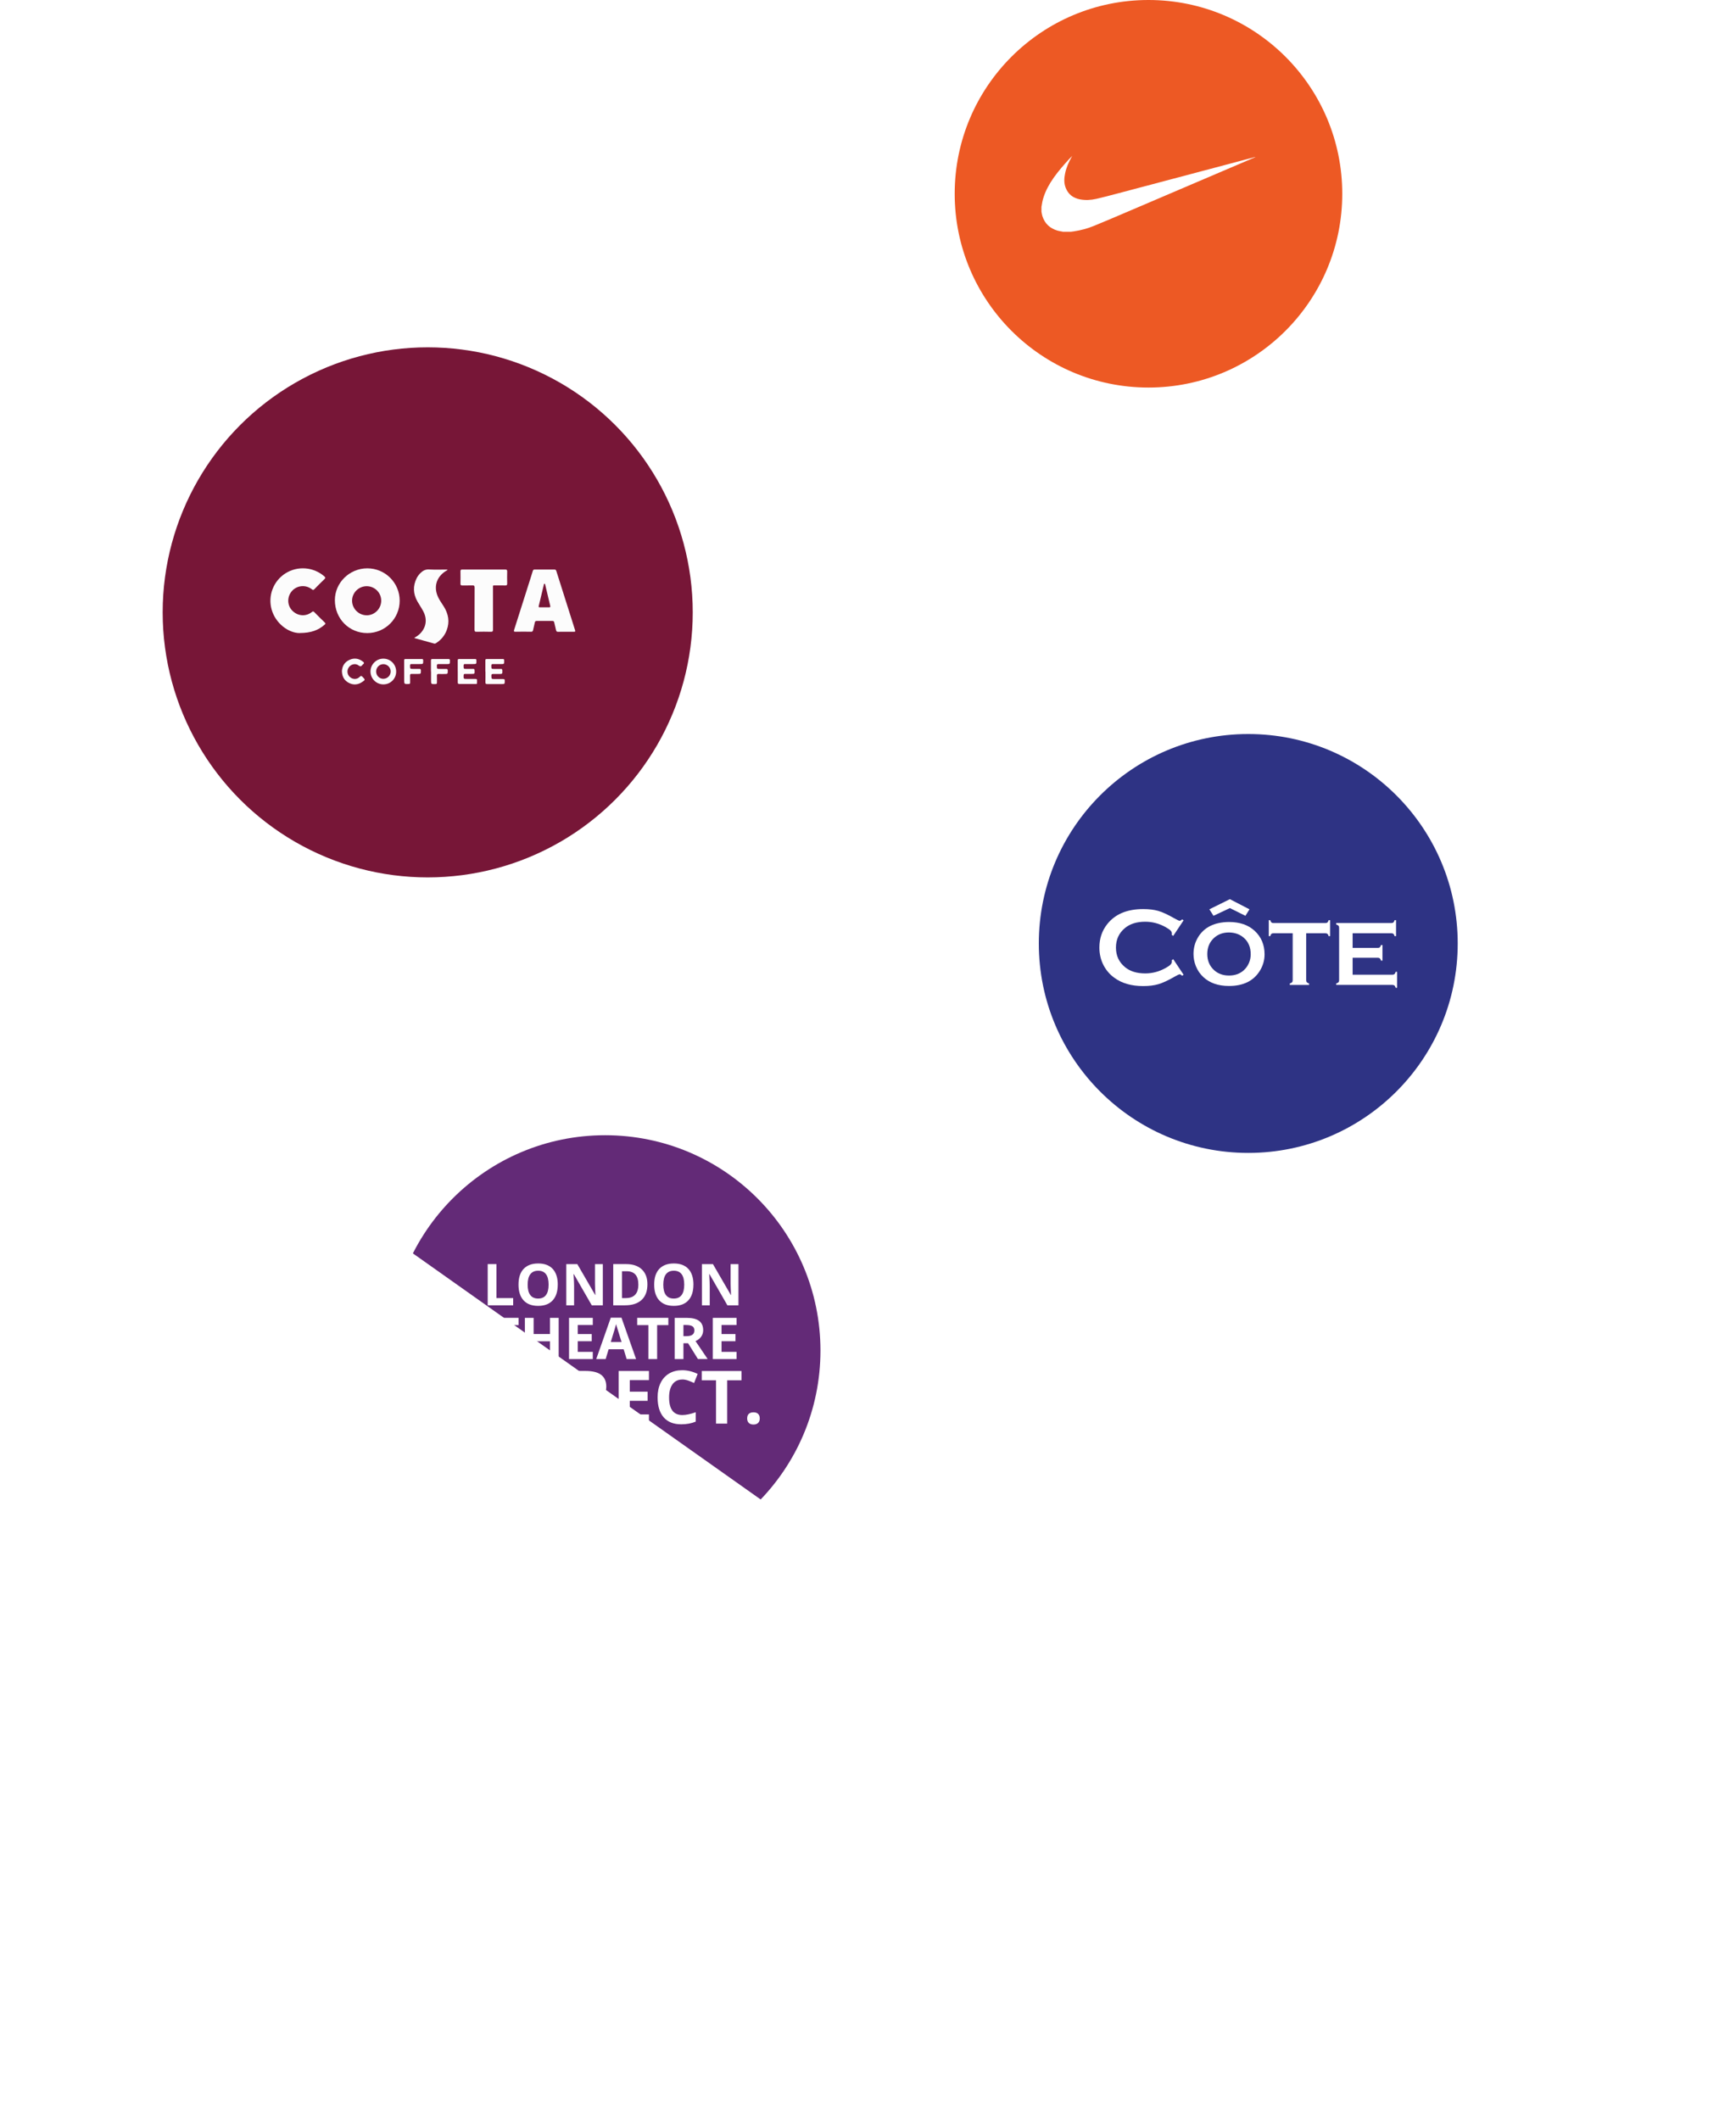
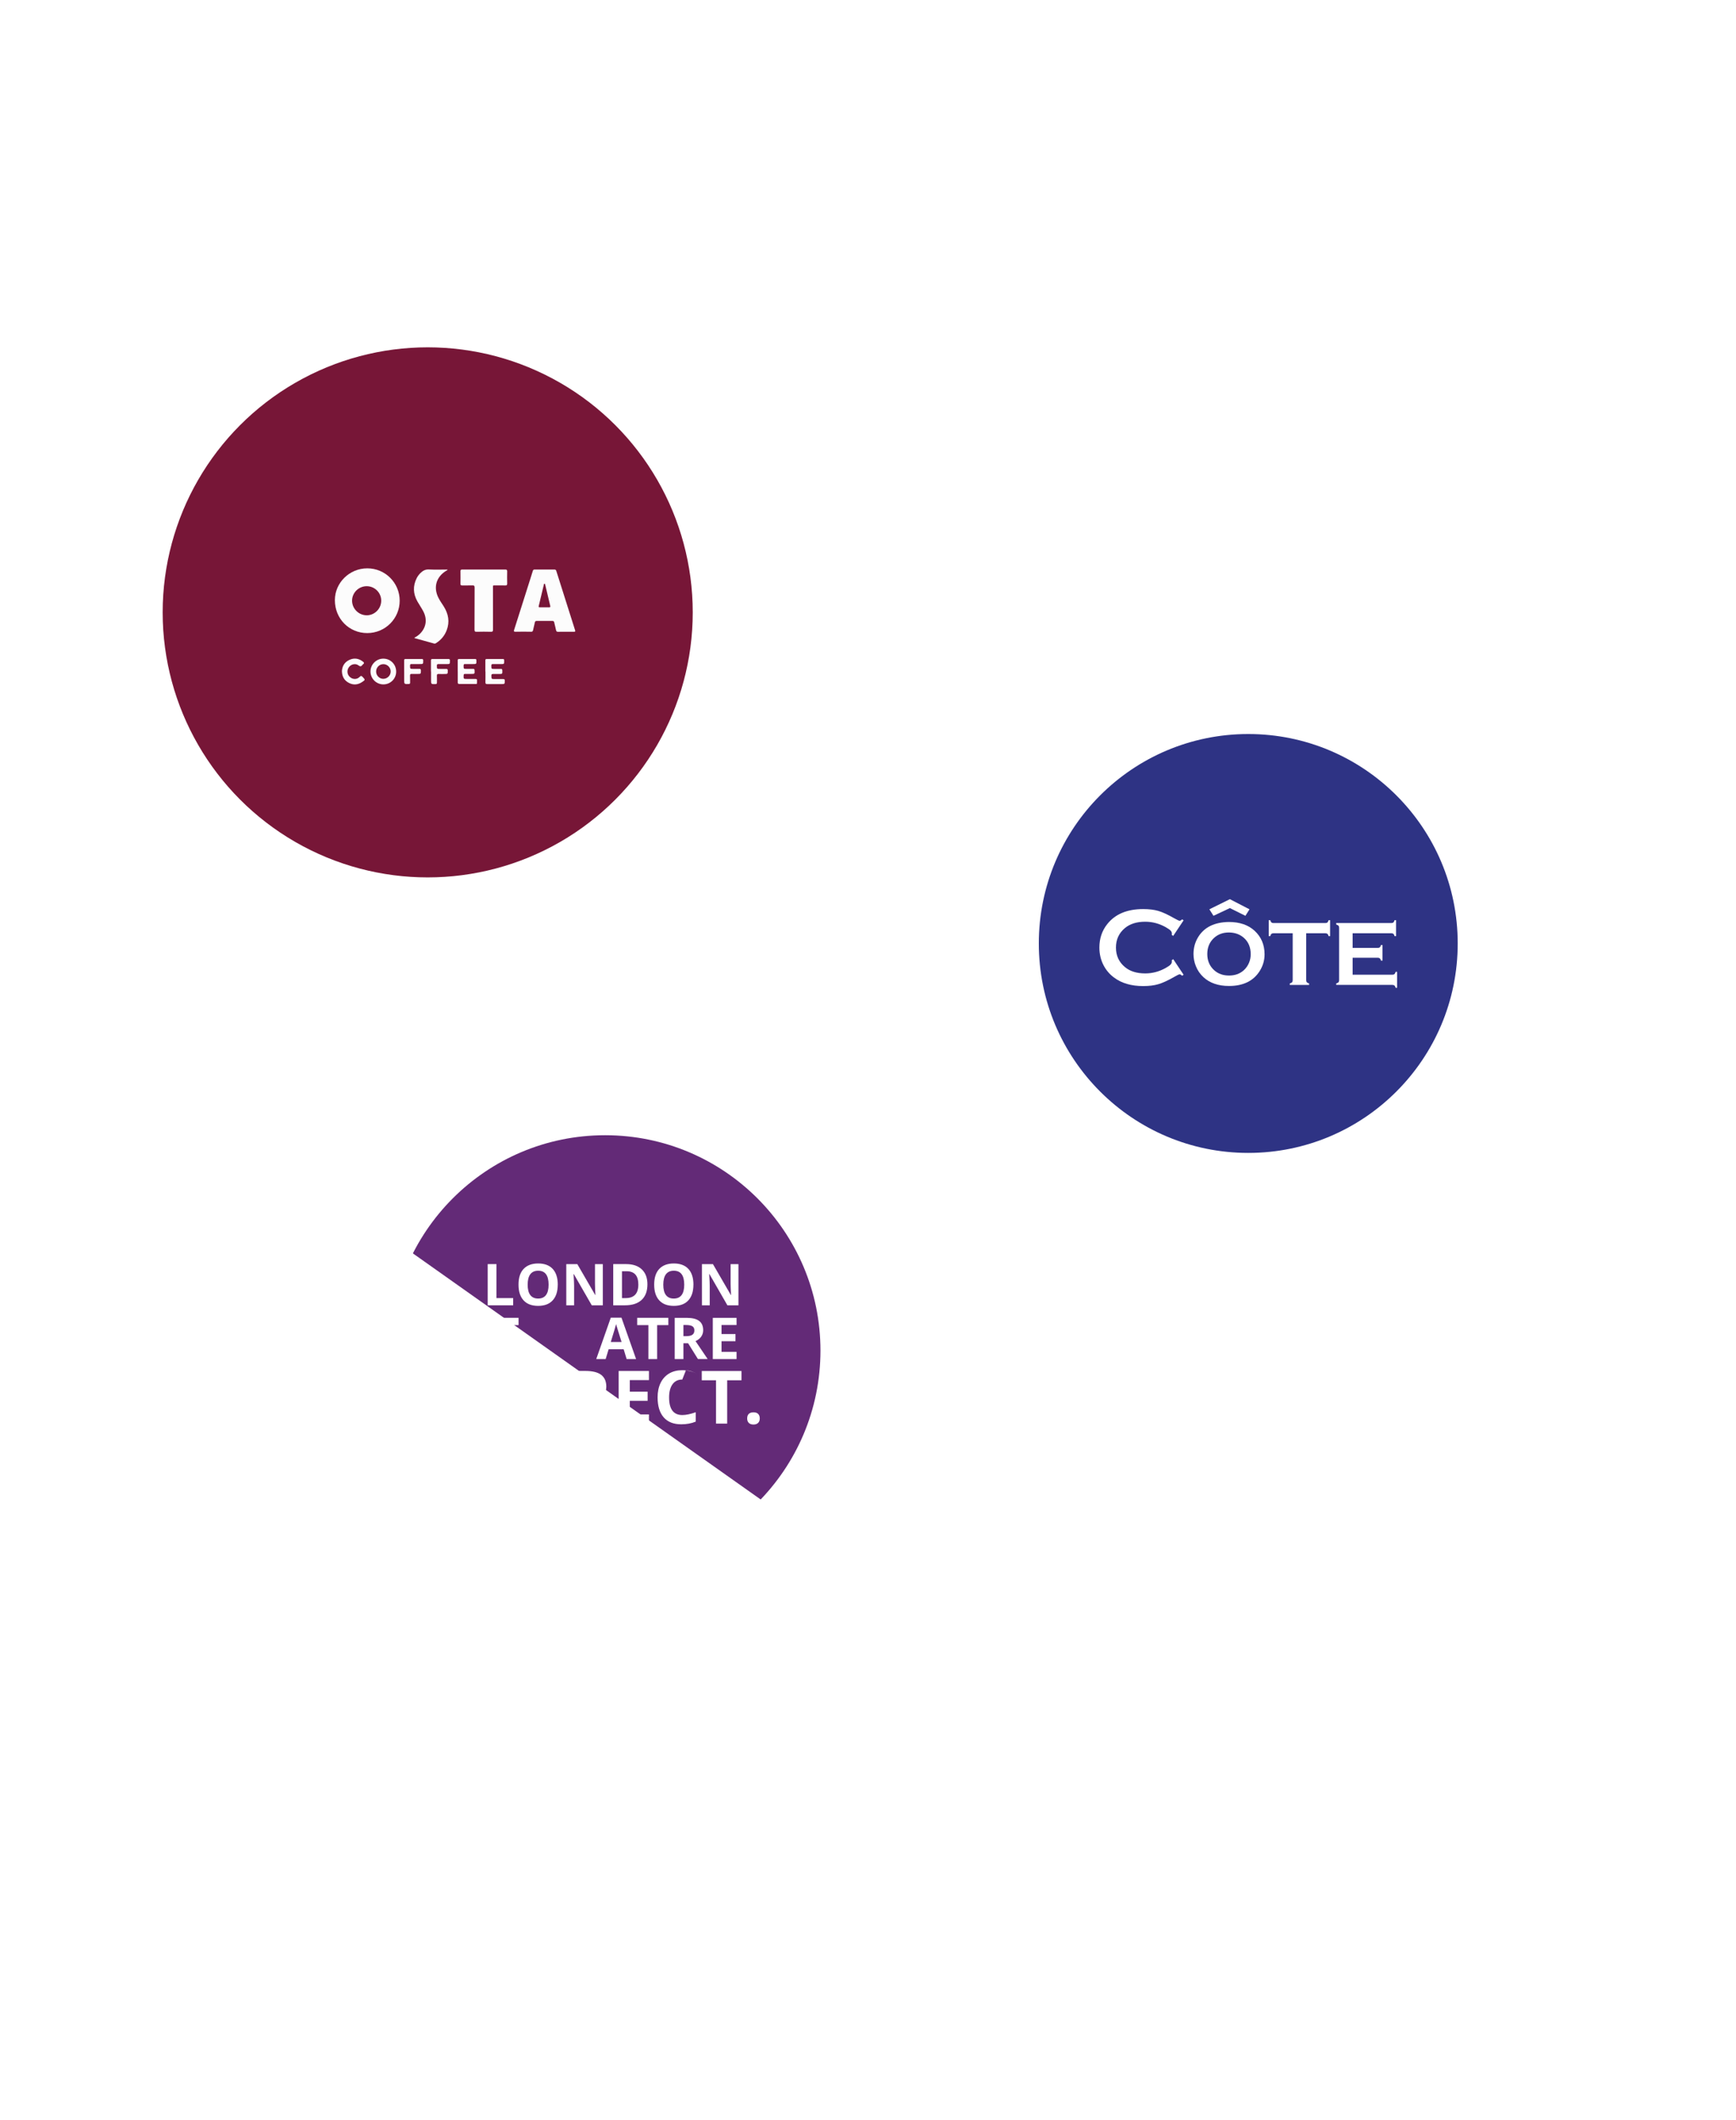
<svg xmlns="http://www.w3.org/2000/svg" id="Layer_1" width="524" height="640" viewBox="0 0 524 640">
  <defs>
    <filter id="drop-shadow-1" x="245" y="302" width="290" height="353" filterUnits="userSpaceOnUse">
      <feOffset dx="0" dy="0" />
      <feGaussianBlur result="blur" stdDeviation="5" />
      <feFlood flood-color="#231f20" flood-opacity=".1" />
      <feComposite in2="blur" operator="in" />
      <feComposite in="SourceGraphic" />
    </filter>
    <filter id="drop-shadow-2" x="-14" y="302" width="290" height="353" filterUnits="userSpaceOnUse">
      <feOffset dx="0" dy="0" />
      <feGaussianBlur result="blur-2" stdDeviation="5" />
      <feFlood flood-color="#231f20" flood-opacity=".1" />
      <feComposite in2="blur-2" operator="in" />
      <feComposite in="SourceGraphic" />
    </filter>
    <filter id="drop-shadow-3" x="-15" y="438" width="551" height="217" filterUnits="userSpaceOnUse">
      <feOffset dx="0" dy="0" />
      <feGaussianBlur result="blur-3" stdDeviation="5" />
      <feFlood flood-color="#231f20" flood-opacity=".1" />
      <feComposite in2="blur-3" operator="in" />
      <feComposite in="SourceGraphic" />
    </filter>
    <linearGradient id="linear-gradient" x1="288.17" y1="58.49" x2="405.15" y2="58.49" gradientUnits="userSpaceOnUse">
      <stop offset="0" stop-color="#ed5924" />
      <stop offset=".99" stop-color="#ed5924" />
    </linearGradient>
  </defs>
  <path d="M499.94,249.4l-229.16-103.95c-6.53-2.96-14.02-2.96-20.55,0L21.06,249.4c-12.07,5.48-19.83,17.5-19.83,30.75v359.85h518.53v-359.85c0-13.25-7.75-25.27-19.83-30.75Z" fill="#fff" />
  <g>
    <circle cx="376.78" cy="284.78" r="63.22" fill="#2e3384" />
    <g>
      <path d="M370.95,281.46c-1.77,0-3.25.53-4.44,1.59-1.4,1.25-2.1,2.89-2.1,4.91s.7,3.66,2.1,4.91c1.18,1.06,2.67,1.59,4.46,1.59s3.28-.53,4.45-1.59c.7-.63,1.24-1.4,1.61-2.31.33-.81.49-1.65.49-2.52,0-2.11-.7-3.78-2.1-4.99-1.19-1.04-2.69-1.57-4.48-1.59M370.94,278.3c3.25,0,5.83.88,7.74,2.64,2.01,1.84,3.02,4.22,3.02,7.13,0,1.79-.48,3.45-1.45,5-1.89,3.02-4.98,4.54-9.28,4.54-3.23,0-5.79-.88-7.7-2.64-1.02-.94-1.8-2.06-2.32-3.38-.46-1.16-.7-2.37-.7-3.65,0-1.87.48-3.58,1.43-5.12,1.83-2.96,4.92-4.47,9.25-4.52" fill="#fff" fill-rule="evenodd" />
      <path d="M394.27,281.7v14.15c0,.28.06.5.19.64.13.15.35.26.68.36v.44h-5.82v-.44c.33-.09.55-.21.68-.36.13-.15.19-.36.19-.64v-14.15h-5.79c-.27,0-.48.06-.63.19-.15.12-.26.35-.36.68h-.44v-4.82h.44c.1.33.22.56.36.68.14.13.35.19.62.19h15.65c.28,0,.5-.06.64-.19.15-.13.26-.35.36-.68h.44v4.82h-.44c-.09-.33-.21-.56-.36-.68-.15-.12-.36-.19-.64-.19h-5.78Z" fill="#fff" fill-rule="evenodd" />
      <path d="M408.28,289.09v5.12h12c.27,0,.48-.06.63-.19.15-.13.26-.35.36-.68h.44v4.82h-.44c-.09-.33-.21-.55-.36-.68-.15-.13-.36-.19-.63-.19h-16.95v-.44c.33-.09.55-.21.68-.36.13-.15.19-.36.19-.64v-15.79c0-.28-.06-.5-.19-.64-.13-.15-.35-.26-.68-.36v-.44h16.63c.27,0,.48-.06.63-.19.15-.13.26-.36.36-.68h.44v4.82h-.44c-.09-.32-.21-.55-.36-.68-.15-.13-.36-.19-.63-.19h-11.68v4.42h7.58c.27,0,.48-.06.63-.19.15-.13.26-.35.36-.68h.44v4.71h-.44c-.09-.32-.21-.54-.36-.67-.15-.13-.36-.2-.63-.2h-7.58Z" fill="#fff" fill-rule="evenodd" />
      <path d="M354.13,289.52l3.13,4.7-.43.3c-.31-.28-.56-.43-.76-.43s-.75.26-1.66.79c-1.89,1.08-3.47,1.81-4.76,2.19-1.29.38-2.82.57-4.6.57-3.54,0-6.45-.84-8.72-2.52-1.34-.98-2.39-2.19-3.16-3.63-.89-1.66-1.33-3.48-1.33-5.48,0-2.72.79-5.08,2.39-7.09,2.39-3.01,6-4.52,10.84-4.52,1.78,0,3.3.19,4.57.56,1.27.37,2.86,1.11,4.77,2.2.91.52,1.46.77,1.66.77s.45-.14.76-.43l.43.3-3.13,4.69-.44-.29c.02-.17.03-.32.03-.44,0-.32-.14-.61-.41-.89-.27-.28-.76-.61-1.46-1.01-1.94-1.09-4-1.64-6.17-1.64-2.57,0-4.61.64-6.14,1.92-1.8,1.5-2.7,3.46-2.7,5.88s.9,4.38,2.7,5.88c1.52,1.28,3.57,1.92,6.14,1.92,2.17,0,4.23-.55,6.17-1.64.7-.39,1.19-.73,1.46-1.01.27-.28.41-.58.41-.9,0-.12-.01-.26-.03-.43l.44-.31Z" fill="#fff" fill-rule="evenodd" />
      <polygon points="366.28 276.43 365.04 274.47 371.23 271.41 377.15 274.47 375.92 276.43 371.23 274.1 366.28 276.43" fill="#fff" fill-rule="evenodd" />
    </g>
  </g>
  <circle cx="182.65" cy="407.66" r="65" fill="#632a77" />
  <path d="M465.08,329.71l-201.5,142.58c-4.11,4.06-4.11,8.72,0,12.79l256.18,154.92v-322.63h-12c-18.39,0-33.48,5.5-42.68,12.34Z" fill="#fff" filter="url(#drop-shadow-1)" />
  <path d="M55.92,329.71l201.5,142.58c4.11,4.06,4.11,8.72,0,12.79L1.23,640v-322.63h12c18.39,0,33.48,5.5,42.68,12.34Z" fill="#fff" filter="url(#drop-shadow-2)" />
  <path d="M501.08,559.41l-230.25-103.95c-6.56-2.96-14.09-2.96-20.65,0l-230.25,103.95c-12.13,5.48-19.92,17.5-19.92,30.75v49.85h521v-49.85c0-13.25-7.79-25.27-19.92-30.75Z" fill="#fff" filter="url(#drop-shadow-3)" />
  <g>
-     <circle cx="346.66" cy="58.49" r="58.49" fill="url(#linear-gradient)" />
    <path d="M314.37,62.38c.08-.49.15-.97.25-1.45.46-2.11,1.36-4.03,2.48-5.85,1.29-2.08,2.84-3.96,4.46-5.79.67-.76,1.36-1.51,2.09-2.24-.06.11-.12.21-.18.32-.9,1.59-1.63,3.24-1.99,5.04-.29,1.44-.36,2.88.19,4.28.76,1.95,2.23,3.08,4.27,3.48,1.66.32,3.33.23,4.96-.14,2.12-.48,4.22-1.05,6.32-1.6,7.94-2.1,15.87-4.21,23.81-6.31,4.96-1.32,9.92-2.63,14.87-3.95.96-.25,1.91-.51,2.86-.76.05-.01.1-.02.17.01-.31.13-.61.26-.92.4-12.82,5.48-25.64,10.95-38.47,16.43-3.12,1.33-6.23,2.66-9.36,3.94-1.93.79-3.95,1.33-6.02,1.64-.29.04-.58.08-.87.12h-2.49s-.1-.04-.15-.05c-.47-.09-.96-.15-1.42-.28-2.31-.68-3.89-2.12-4.61-4.45-.12-.41-.17-.84-.26-1.26,0-.5,0-1.01,0-1.51Z" fill="#fff" />
  </g>
  <g>
    <circle cx="129.1" cy="184.84" r="80" fill="#771637" />
    <g>
      <path d="M110.85,171.55c-5.35,0-9.77,4.34-9.77,9.6,0,5.59,4.27,9.94,9.77,9.94,5.42,0,9.79-4.36,9.79-9.77,0-5.41-4.37-9.78-9.79-9.77ZM110.69,185.72c-2.41,0-4.41-1.99-4.42-4.4,0-2.41,1.99-4.38,4.42-4.38,2.41,0,4.38,1.96,4.38,4.36,0,2.43-1.97,4.42-4.39,4.43Z" fill="#fcfcfc" />
      <path d="M173.56,190.15c-1.88-5.92-3.76-11.84-5.63-17.77-.1-.32-.23-.47-.61-.47-1.98.02-3.95.02-5.93,0-.34,0-.48.12-.57.43-.21.73-.45,1.46-.68,2.18-1.64,5.18-3.28,10.36-4.93,15.53-.14.43-.2.65.41.64,1.57-.04,3.13-.03,4.7,0,.38,0,.51-.14.58-.47.17-.78.38-1.56.54-2.34.07-.37.24-.46.59-.45,1.57.02,3.13.02,4.7,0,.37,0,.5.12.57.48.15.75.38,1.48.52,2.23.08.42.22.59.68.57.76-.04,1.53-.01,2.29-.01.8,0,1.61-.03,2.41,0,.48.02.49-.15.37-.54ZM165.68,183.31c-.45-.02-.9,0-1.35,0s-.9-.01-1.35,0c-.3.01-.46,0-.36-.41.52-2.1,1-4.21,1.51-6.31.04-.15,0-.41.25-.39.18.01.17.23.21.38.5,2.09.98,4.17,1.49,6.26.1.43-.03.5-.41.47Z" fill="#fcfcfc" />
-       <path d="M90.49,191.09c-3.43,0-7.3-2.92-8.49-7.07-1.19-4.17.5-8.63,4.15-10.95,3.68-2.33,8.46-1.96,11.74.9.36.31.41.48.04.84-1.04.98-2.04,2-3.03,3.02-.26.27-.41.33-.75.06-1.81-1.45-4.42-1.24-5.96.43-1.56,1.7-1.58,4.28-.04,5.92,1.63,1.74,4.14,1.97,5.98.5.32-.25.47-.24.75.04,1.04,1.06,2.09,2.11,3.17,3.14.31.3.16.44-.06.63-1.88,1.66-4.08,2.51-7.5,2.52Z" fill="#fcfcfc" />
      <path d="M125.04,192.52c.82-.43,1.49-.92,2.05-1.57,1.61-1.85,1.87-4.2.64-6.49-.53-1-1.18-1.93-1.74-2.92-1.3-2.31-1.41-4.67-.2-7.06.29-.56.67-1.06,1.11-1.5.72-.71,1.49-1.15,2.59-1.09,1.85.1,3.71.03,5.58.03-.03.27-.24.28-.38.36-3.04,1.85-3.95,5.02-2.34,8.19.45.89,1.04,1.7,1.57,2.54,1.44,2.29,1.89,4.7.89,7.27-.62,1.6-1.67,2.86-3.11,3.79-.21.14-.41.26-.7.17-1.92-.54-3.84-1.07-5.76-1.6-.05-.01-.1-.06-.21-.13Z" fill="#fcfcfc" />
      <path d="M146.05,171.92c2.15,0,4.31.01,6.46-.01.48,0,.59.15.58.6-.03,1.19-.03,2.39,0,3.58.01.47-.1.65-.61.63-.98-.04-1.96-.01-2.94-.01-.84,0-.74-.08-.74.77,0,4.19-.01,8.37.01,12.56,0,.5-.1.67-.64.66-1.43-.04-2.86-.04-4.29,0-.51.01-.65-.11-.65-.64.02-4.23,0-8.45.03-12.68,0-.54-.14-.7-.68-.68-1.02.04-2.04,0-3.05.02-.4,0-.54-.1-.54-.52.03-1.25.02-2.5,0-3.76,0-.41.12-.53.53-.53,2.17.02,4.35,0,6.52,0Z" fill="#fcfcfc" />
      <path d="M115.69,198.81c-2.1,0-3.85,1.75-3.86,3.85-.01,2.17,1.75,3.93,3.91,3.92,2.14-.01,3.84-1.72,3.84-3.85,0-2.2-1.71-3.93-3.89-3.92ZM115.72,204.9c-1.21,0-2.19-.98-2.19-2.21,0-1.22.98-2.22,2.19-2.22s2.21,1.01,2.21,2.21-1,2.21-2.2,2.21Z" fill="#fcfcfc" />
      <path d="M146.5,202.67c0-1.09.01-2.19,0-3.28,0-.35.07-.48.45-.47,1.6.02,3.21.02,4.81,0,.34,0,.42.1.43.43.01,1.1.03,1.1-1.06,1.1-.78,0-1.56.02-2.35,0-.35-.01-.47.08-.47.45,0,1.01-.02,1.01.96,1.01.65,0,1.29.01,1.94,0,.31,0,.39.1.41.41.04,1.12.06,1.12-1.03,1.12-.57,0-1.14.02-1.7,0-.42-.02-.59.07-.57.54.03.98,0,.98,1,.98.84,0,1.68.01,2.52,0,.36,0,.52.06.52.47,0,1.05.01,1.05-1.05,1.05-1.41,0-2.82-.02-4.22,0-.42,0-.59-.09-.57-.55.03-1.07.01-2.15.01-3.22Z" fill="#fcfcfc" />
      <path d="M138.16,202.63c0-1.09.01-2.19,0-3.28,0-.33.1-.43.43-.43,1.6.02,3.21.01,4.81,0,.31,0,.39.1.4.4.03,1.13.04,1.12-1.09,1.12-.76,0-1.53.02-2.29,0-.35-.01-.48.07-.48.45-.01,1.01-.03,1.01.97,1.01.65,0,1.29,0,1.94,0,.27,0,.37.09.39.37.07,1.15.08,1.15-1.05,1.15-.61,0-1.21.01-1.82,0-.3,0-.4.08-.42.39-.05,1.12-.06,1.12,1.03,1.12.84,0,1.68.02,2.52,0,.4-.01.5.12.49.5-.04,1.24.15,1.01-1.01,1.02-1.43.01-2.86-.01-4.28.01-.42,0-.54-.13-.53-.53.02-1.09,0-2.19,0-3.28Z" fill="#fcfcfc" />
      <path d="M103.2,202.66c.07-1.58.79-2.79,2.25-3.47,1.46-.68,2.85-.46,4.12.53.32.25.45.47.05.76-.08.05-.15.13-.21.21-.35.46-.62.6-1.19.16-.9-.7-2.24-.38-2.91.54-.68.94-.55,2.21.31,2.97.87.77,2.16.78,2.97-.07.37-.39.54-.29.85.03.84.88.86.88-.15,1.55-1.28.86-2.64.96-4,.25-1.36-.71-2.03-1.89-2.08-3.46Z" fill="#fcfcfc" />
      <path d="M121.99,202.66c0-1.09.01-2.19,0-3.28,0-.35.08-.47.45-.46,1.62.02,3.25.02,4.87,0,.33,0,.42.09.43.42,0,1.1.02,1.1-1.06,1.1-.8,0-1.6.02-2.41,0-.37-.01-.51.07-.5.48.01.98-.01.98.98.98.59,0,1.17.02,1.76,0,.39-.02.55.07.54.51-.01,1.01,0,1.01-1.02,1.01-.57,0-1.14.03-1.7,0-.42-.03-.59.08-.56.54.04.68,0,1.37.02,2.05,0,.32-.07.44-.42.45-1.37.04-1.37.06-1.37-1.32,0-.82,0-1.64,0-2.46Z" fill="#fcfcfc" />
      <path d="M130.08,202.64c0-1.08.01-2.15,0-3.23,0-.37.08-.5.48-.49,1.59.02,3.17.02,4.76,0,.39,0,.49.11.49.49-.01,1.04,0,1.04-1,1.04-.82,0-1.64.02-2.47,0-.35,0-.47.1-.47.46,0,1-.02,1,.98,1,.59,0,1.18.02,1.76,0,.39-.02.55.07.55.51-.01,1.02,0,1.02-1.01,1.02-.55,0-1.1.04-1.64-.01-.55-.06-.66.17-.63.66.04.64,0,1.29.01,1.94,0,.32-.09.44-.43.45-1.35.04-1.35.05-1.35-1.28,0-.84,0-1.68,0-2.52Z" fill="#fcfcfc" />
    </g>
  </g>
  <g>
    <g>
      <path d="M147.21,394v-12.44h2.64v10.26h5.05v2.18h-7.69Z" fill="#fff" />
      <path d="M168.35,387.76c0,2.06-.51,3.64-1.53,4.75-1.02,1.11-2.48,1.66-4.39,1.66s-3.37-.55-4.39-1.66-1.53-2.7-1.53-4.76.51-3.65,1.54-4.74,2.49-1.64,4.4-1.64,3.37.55,4.39,1.65c1.01,1.1,1.52,2.68,1.52,4.75ZM159.27,387.76c0,1.39.26,2.44.79,3.14.53.7,1.32,1.06,2.37,1.06,2.1,0,3.16-1.4,3.16-4.2s-1.05-4.2-3.14-4.2c-1.05,0-1.84.35-2.38,1.06-.53.71-.8,1.75-.8,3.14Z" fill="#fff" />
      <path d="M181.97,394h-3.35l-5.41-9.41h-.08c.11,1.66.16,2.85.16,3.56v5.86h-2.36v-12.44h3.33l5.4,9.32h.06c-.08-1.62-.13-2.76-.13-3.43v-5.89h2.37v12.44Z" fill="#fff" />
      <path d="M195.42,387.66c0,2.05-.58,3.62-1.75,4.71-1.17,1.09-2.85,1.63-5.05,1.63h-3.52v-12.44h3.91c2.03,0,3.61.54,4.73,1.61,1.12,1.07,1.68,2.57,1.68,4.49ZM192.68,387.73c0-2.67-1.18-4.01-3.54-4.01h-1.4v8.1h1.13c2.54,0,3.81-1.37,3.81-4.09Z" fill="#fff" />
      <path d="M209.3,387.76c0,2.06-.51,3.64-1.53,4.75-1.02,1.11-2.48,1.66-4.39,1.66s-3.37-.55-4.39-1.66-1.53-2.7-1.53-4.76.51-3.65,1.54-4.74,2.49-1.64,4.4-1.64,3.37.55,4.39,1.65c1.01,1.1,1.52,2.68,1.52,4.75ZM200.21,387.76c0,1.39.26,2.44.79,3.14.53.7,1.32,1.06,2.37,1.06,2.1,0,3.16-1.4,3.16-4.2s-1.05-4.2-3.14-4.2c-1.05,0-1.84.35-2.38,1.06-.53.71-.8,1.75-.8,3.14Z" fill="#fff" />
      <path d="M222.91,394h-3.35l-5.41-9.41h-.08c.11,1.66.16,2.85.16,3.56v5.86h-2.36v-12.44h3.33l5.4,9.32h.06c-.08-1.62-.13-2.76-.13-3.43v-5.89h2.37v12.44Z" fill="#fff" />
    </g>
    <g>
      <path d="M153.14,410.23h-2.64v-10.25h-3.38v-2.2h9.4v2.2h-3.38v10.25Z" fill="#fff" />
-       <path d="M168.63,410.23h-2.63v-5.37h-4.93v5.37h-2.64v-12.44h2.64v4.88h4.93v-4.88h2.63v12.44Z" fill="#fff" />
-       <path d="M178.93,410.23h-7.17v-12.44h7.17v2.16h-4.53v2.73h4.21v2.16h-4.21v3.21h4.53v2.18Z" fill="#fff" />
      <path d="M189.15,410.23l-.9-2.96h-4.54l-.9,2.96h-2.84l4.39-12.49h3.23l4.41,12.49h-2.84ZM187.61,405.06c-.83-2.68-1.3-4.2-1.41-4.55-.11-.35-.18-.63-.23-.83-.19.73-.72,2.52-1.61,5.39h3.24Z" fill="#fff" />
      <path d="M198.35,410.23h-2.64v-10.25h-3.38v-2.2h9.4v2.2h-3.38v10.25Z" fill="#fff" />
      <path d="M206.29,405.46v4.77h-2.64v-12.44h3.63c1.69,0,2.94.31,3.75.92.81.62,1.22,1.55,1.22,2.8,0,.73-.2,1.38-.6,1.95-.4.57-.97,1.02-1.71,1.34,1.87,2.8,3.09,4.61,3.66,5.42h-2.93l-2.97-4.77h-1.4ZM206.29,403.31h.85c.83,0,1.45-.14,1.85-.42.4-.28.6-.72.6-1.31s-.2-1.01-.61-1.26c-.41-.25-1.03-.37-1.89-.37h-.8v3.36Z" fill="#fff" />
      <path d="M222.32,410.23h-7.17v-12.44h7.17v2.16h-4.53v2.73h4.21v2.16h-4.21v3.21h4.53v2.18Z" fill="#fff" />
    </g>
    <g>
      <path d="M161.39,421.61c0,2.61-.74,4.62-2.23,6.01-1.49,1.39-3.64,2.09-6.45,2.09h-4.5v-15.89h4.99c2.59,0,4.61.69,6.04,2.05s2.15,3.28,2.15,5.74ZM157.89,421.7c0-3.41-1.51-5.12-4.52-5.12h-1.79v10.34h1.44c3.25,0,4.87-1.74,4.87-5.23Z" fill="#fff" />
      <path d="M164.68,429.71v-15.89h3.37v15.89h-3.37Z" fill="#fff" />
      <path d="M175.41,423.61v6.09h-3.37v-15.89h4.63c2.16,0,3.76.39,4.79,1.18s1.55,1.98,1.55,3.58c0,.93-.26,1.77-.77,2.49s-1.24,1.3-2.18,1.71c2.39,3.57,3.95,5.88,4.67,6.92h-3.74l-3.79-6.09h-1.79ZM175.41,420.87h1.09c1.06,0,1.85-.18,2.36-.53.51-.35.76-.91.76-1.67s-.26-1.29-.78-1.61c-.52-.32-1.32-.48-2.41-.48h-1.02v4.29Z" fill="#fff" />
      <path d="M195.88,429.71h-9.15v-15.89h9.15v2.76h-5.78v3.49h5.38v2.76h-5.38v4.1h5.78v2.78Z" fill="#fff" />
-       <path d="M205.94,416.4c-1.27,0-2.25.48-2.94,1.43s-1.04,2.28-1.04,3.98c0,3.54,1.33,5.31,3.99,5.31,1.12,0,2.47-.28,4.05-.84v2.83c-1.3.54-2.76.81-4.37.81-2.31,0-4.08-.7-5.3-2.1s-1.84-3.41-1.84-6.04c0-1.65.3-3.1.9-4.34.6-1.24,1.46-2.19,2.59-2.86s2.45-.99,3.96-.99,3.09.37,4.65,1.12l-1.09,2.74c-.59-.28-1.19-.53-1.79-.74-.6-.21-1.19-.32-1.77-.32Z" fill="#fff" />
+       <path d="M205.94,416.4c-1.27,0-2.25.48-2.94,1.43s-1.04,2.28-1.04,3.98c0,3.54,1.33,5.31,3.99,5.31,1.12,0,2.47-.28,4.05-.84v2.83c-1.3.54-2.76.81-4.37.81-2.31,0-4.08-.7-5.3-2.1s-1.84-3.41-1.84-6.04c0-1.65.3-3.1.9-4.34.6-1.24,1.46-2.19,2.59-2.86s2.45-.99,3.96-.99,3.09.37,4.65,1.12c-.59-.28-1.19-.53-1.79-.74-.6-.21-1.19-.32-1.77-.32Z" fill="#fff" />
      <path d="M219.5,429.71h-3.37v-13.08h-4.31v-2.8h11.99v2.8h-4.31v13.08Z" fill="#fff" />
      <path d="M225.53,428.15c0-.61.16-1.07.49-1.38s.8-.47,1.42-.47,1.07.16,1.4.48c.33.32.49.78.49,1.37s-.17,1.02-.5,1.35c-.33.33-.8.49-1.39.49s-1.08-.16-1.41-.48c-.33-.32-.5-.78-.5-1.36Z" fill="#fff" />
    </g>
  </g>
</svg>